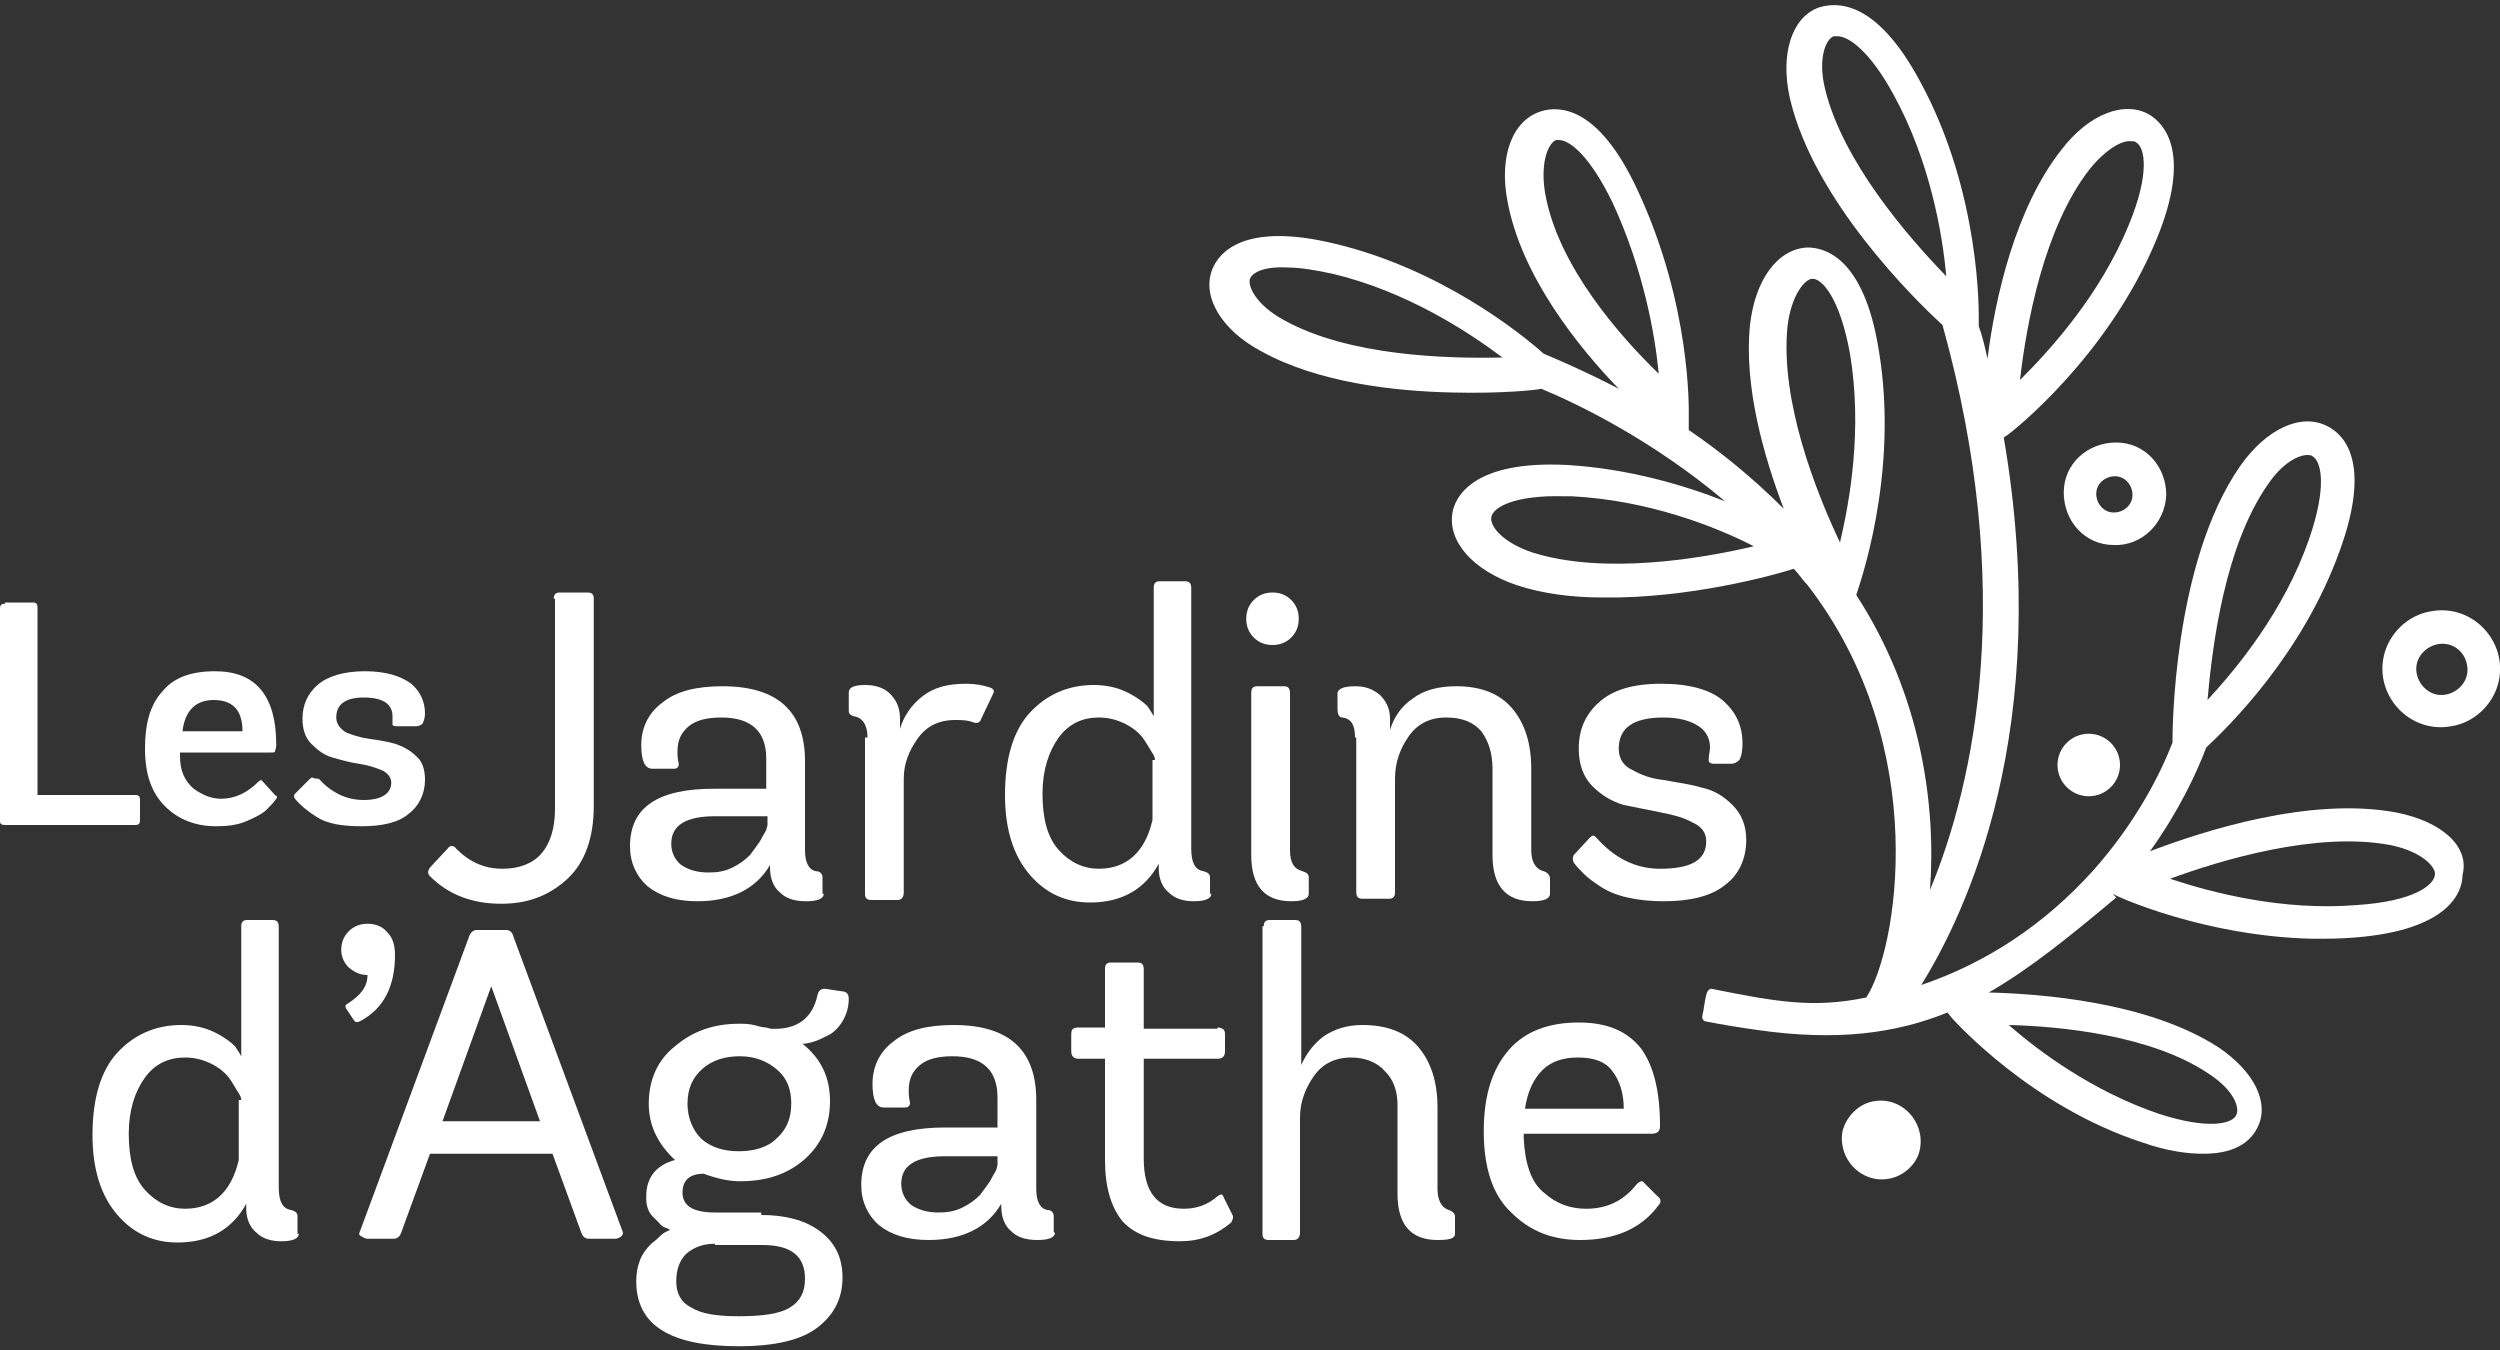
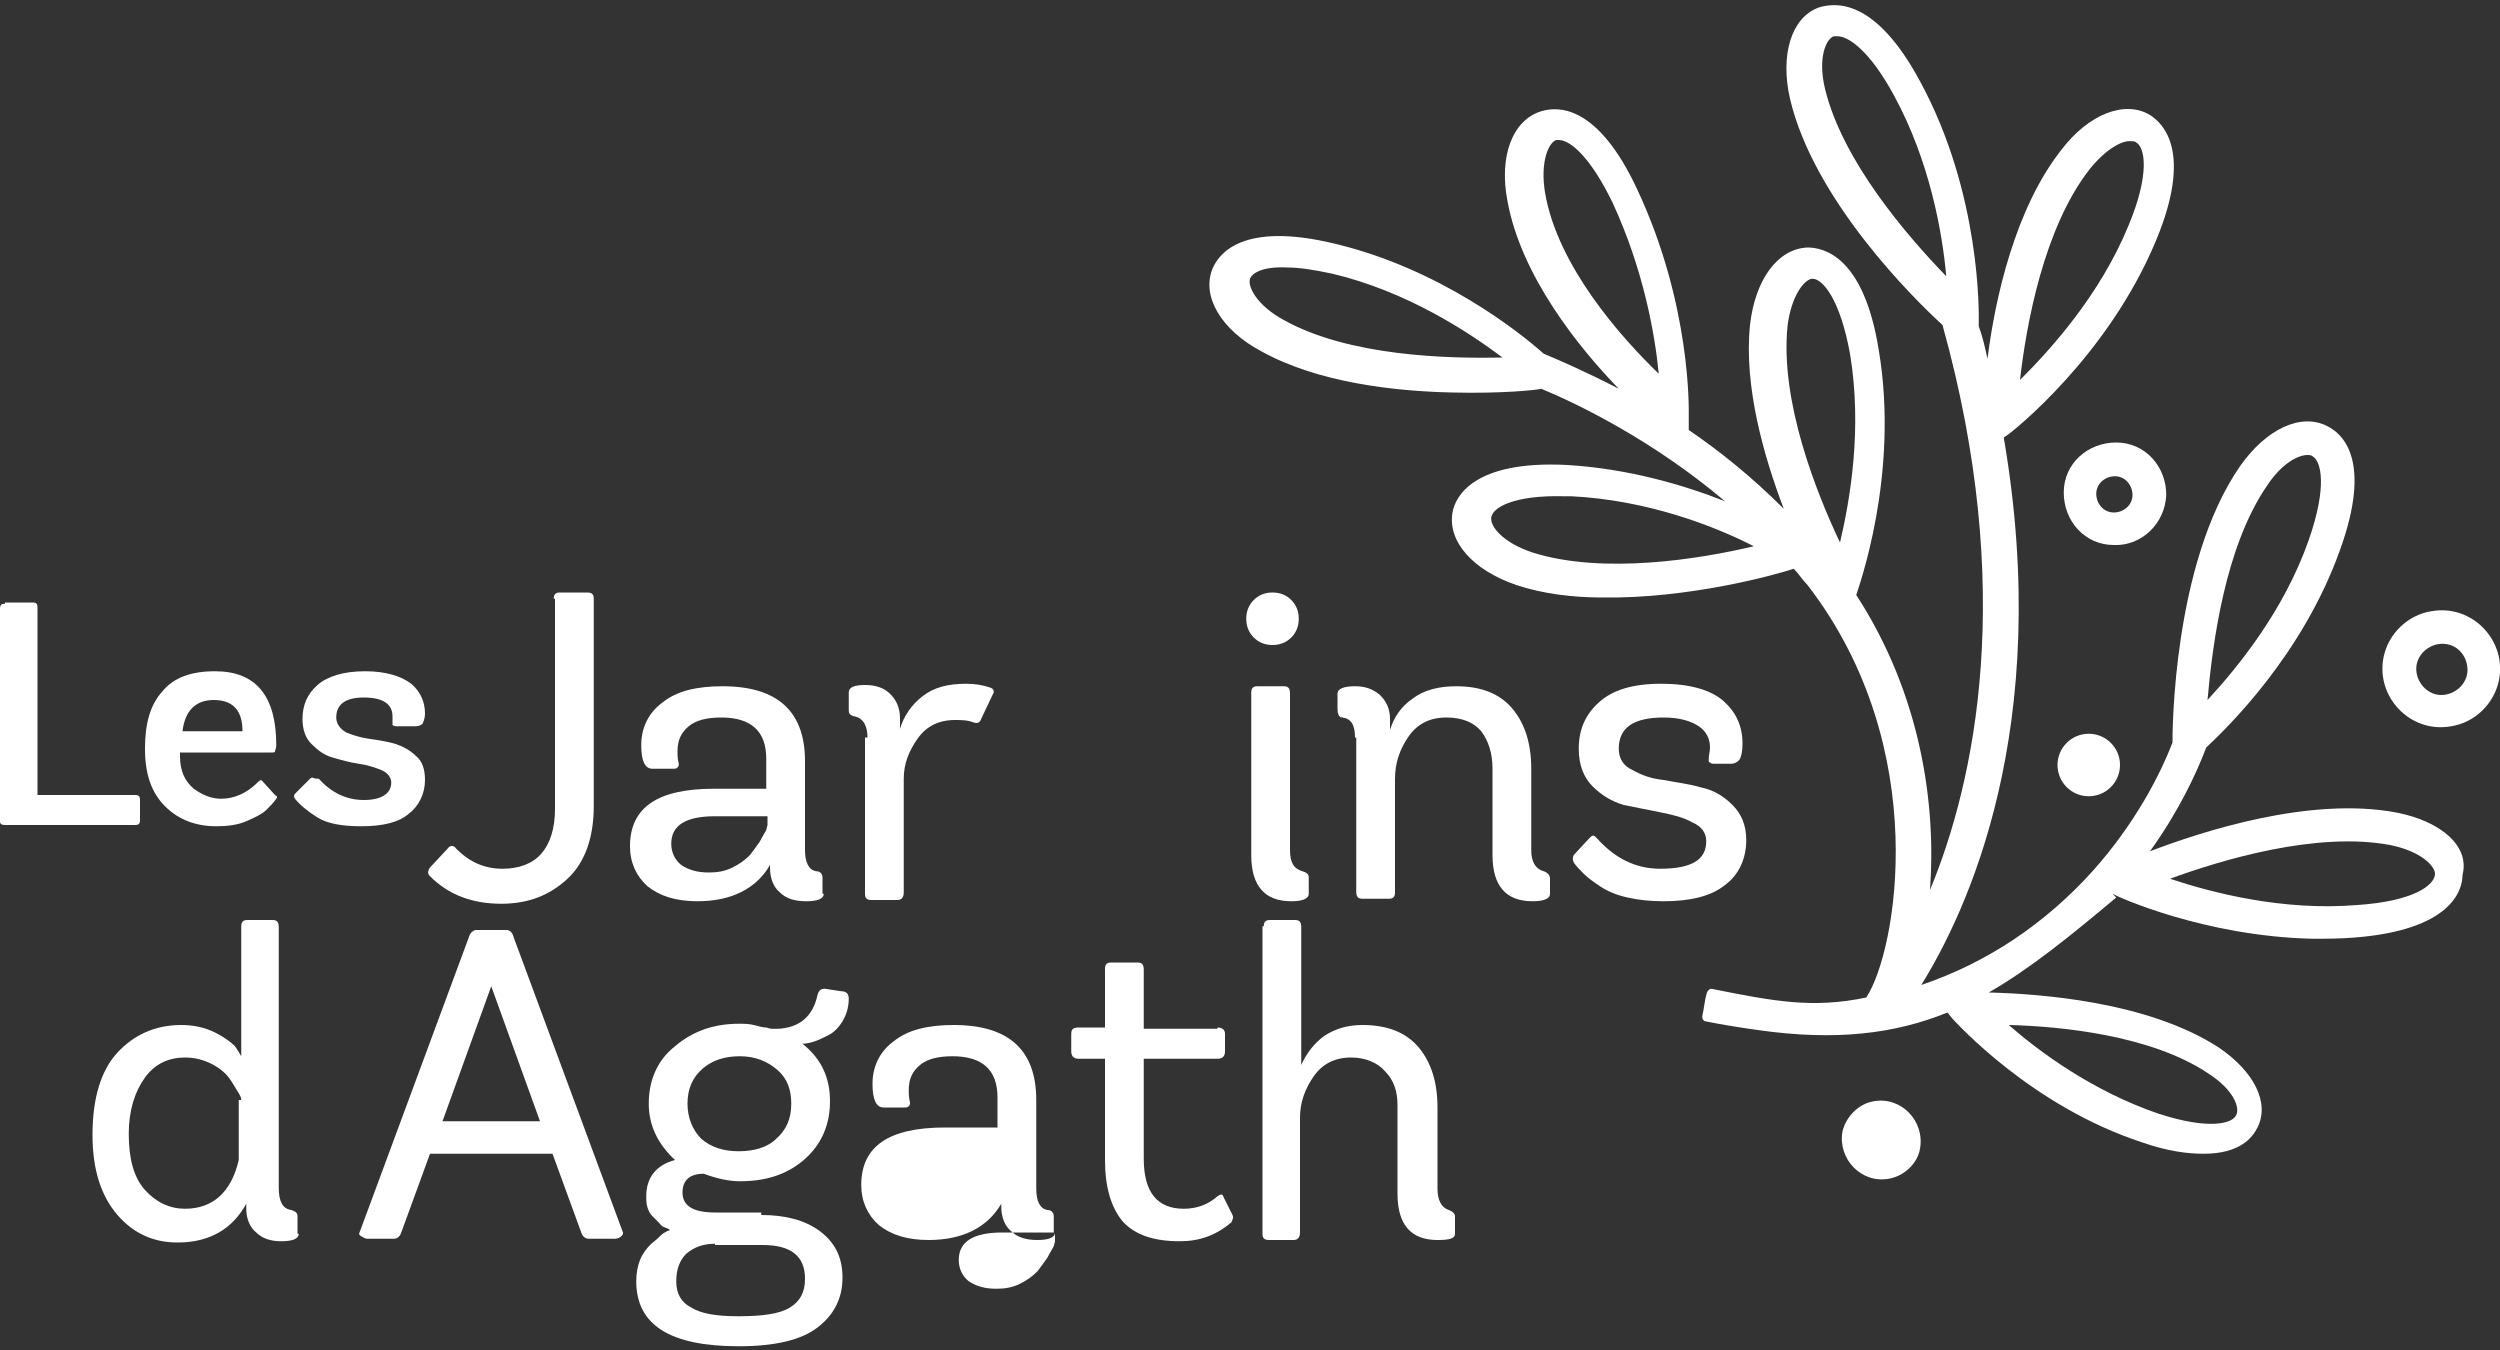
<svg xmlns="http://www.w3.org/2000/svg" version="1.1" id="Calque_1" x="0px" y="0px" viewBox="0 0 200 108" enable-background="new 0 0 200 108" xml:space="preserve">
  <rect x="0" y="0" width="200" height="108" fill="#333333" stroke="none" />
  <path fill="#FFFFFF" d="M191.7,65c-6.9-1.3-15.5,1.5-19.7,3.1c2.3-3.2,3.7-6.2,4.5-8.3c1.7-1.6,7.7-7.4,10.7-15.8  c2.6-7.2,0.2-9.3-1-9.9c-2.1-1.1-4.9,0.2-7,3.2c-5.4,7.8-5.4,21.4-5.4,22l0,0.1c-1,2.6-3,6.5-6.4,10.3c-3.8,4.2-8.4,7.3-13.7,9.1  c3.6-5.8,10.6-20.5,6.6-43.8l0.3-0.2c0.3-0.2,8-6.2,11.9-15.6c2.9-7,0.6-9.3-0.5-10c-2-1.2-4.9-0.1-7.1,2.8  c-3.7,4.7-5.3,11.9-5.9,16.7c-0.2-0.9-0.4-1.8-0.7-2.6l0-0.5c0-0.4,0.2-10.1-4.7-19.1c-3.6-6.7-6.8-6.3-8.1-5.9  c-2.2,0.8-3.1,3.8-2.3,7.3c1.9,8.1,9.9,16,12.2,18.1c5.9,21.2,2.6,36.5-1,45.2c0.5-6.8-0.7-15.6-5.9-23.6l0,0  c0.1-0.4,3.5-9.5,1.8-19.6c-1.2-7.5-4.4-8.2-5.7-8.2c-2.4,0.1-4.2,2.6-4.6,6.2c-0.5,4.9,1.1,10.5,2.7,14.7c-2.5-2.5-5.1-4.6-7.6-6.3  l0-1.2c0-0.4,0.2-8.8-4.1-18c-3.2-6.9-6.4-6.7-7.7-6.3c-2.3,0.7-3.4,3.6-2.7,7.2c1.1,6,5.7,11.7,8.9,15c-2.7-1.4-4.8-2.3-6-2.8  c-1.9-1.7-8.3-6.8-16.7-8.8c-7.4-1.8-9.3,0.8-9.8,2c-0.9,2.2,0.7,4.9,3.9,6.6c4.5,2.5,10.6,3.2,15.3,3.3c3.9,0.1,6.8-0.2,7.1-0.3  l0,0c2.9,1.2,8.9,4.1,14.7,9c-3.3-1.3-7.7-2.6-12.6-2.9c-7.6-0.4-9,2.6-9.2,3.8c-0.4,2.3,1.6,4.6,5.1,5.8c2.1,0.7,4.5,1,6.9,1  c6.9,0.1,13.8-1.8,15.3-2.3c0.4,0.4,0.7,0.9,1.1,1.3c10.1,13.1,7.1,29.4,4.7,33c-4.3,0.9-7.4,0.3-12.4-0.7c0,0-0.3,0-0.4,0.5  c-0.1,0.3-0.2,1.2-0.3,1.6c-0.1,0.4,0.2,0.5,0.2,0.5c1.5,0.3,2.8,0.5,4.2,0.7c6.3,0.9,11,0.3,15.2-1.4l0.4,0.5  c0.3,0.3,6.3,7,15.2,9.9c2,0.7,3.6,0.9,4.9,0.9c2.9,0,3.9-1.3,4.3-2.1c1-2-0.3-4.5-3.1-6.4c-5.7-3.7-14.4-4.3-18.4-4.4  c3.3-1.9,6.5-4.5,10.2-7.6l-0.3-0.3c0.3,0.2,7.3,3.4,16,3.6c1.1,0,2.2,0,3.4-0.1c7.6-0.6,8.6-3.7,8.6-5  C197.6,67.7,195.3,65.7,191.7,65z M181.4,38.8c1.2-1.8,2.5-2.4,3.2-2.4c0.1,0,0.3,0,0.4,0.1c0.7,0.4,1.2,2.4-0.3,6.7  c-2,5.7-5.7,10.2-8.1,12.8C177,51.5,178,43.7,181.4,38.8z M167.2,13.5c1.3-1.6,2.6-2.3,3.3-2.2c0.2,0,0.3,0,0.4,0.1  c0.7,0.4,1.1,2.5-0.6,6.6c-2.3,5.6-6.2,9.9-8.7,12.4C162.1,26,163.5,18.2,167.2,13.5z M146,7.1c-0.6-2.5,0.1-4,0.7-4.2  c0.1,0,0.2,0,0.3,0c0.9,0,2.6,1.2,4.5,4.7c2.9,5.3,3.9,11.1,4.2,14.5C152.6,18.9,147.4,12.9,146,7.1z M102.7,25.6  c-2.2-1.2-2.9-2.7-2.7-3.3c0.2-0.5,1.1-1,3-0.9c1,0,2.2,0.2,3.6,0.5c5.9,1.4,10.8,4.6,13.6,6.7C115.8,28.7,107.9,28.5,102.7,25.6z   M123.6,15.4c-0.4-2.5,0.3-4,0.9-4.2c0.1,0,0.1,0,0.2,0c0.9,0,2.5,1.3,4.3,5c2.5,5.4,3.4,10.6,3.7,13.7  C129.7,27,124.6,21.3,123.6,15.4z M122.6,44.2c-2.4-0.8-3.4-2.1-3.3-2.8c0.1-0.8,1.8-1.8,5.8-1.7c0.2,0,0.4,0,0.6,0  c6.1,0.3,11.5,2.4,14.6,4C136.1,44.7,128.3,46,122.6,44.2z M147.2,43.4c-1.9-4-4.8-11.3-4.2-17.3c0.3-2.5,1.4-3.8,2-3.8c0,0,0,0,0,0  c0.8,0,2.2,1.6,3,6C149,34.3,148,40,147.2,43.4z M176.7,85.9c2,1.3,2.5,2.7,2.2,3.3c-0.3,0.7-2.2,1.2-6.2-0.1c-5.3-1.8-9.6-5-12-7.1  C164.8,82.1,172.1,82.8,176.7,85.9z M188.6,72.4c-6,0.5-11.7-1-15-2.1c4.1-1.5,11.7-3.8,17.6-2.7c2.5,0.5,3.6,1.7,3.6,2.3  C194.8,70.8,193.1,72.1,188.6,72.4z" />
  <path fill="#FFFFFF" d="M169.1,43.6c-2.3,0-4-1.9-4-4.2c0-2.3,1.9-4,4.2-4c2.3,0,4,1.9,4,4.2C173.2,41.9,171.3,43.7,169.1,43.6z   M169.2,38.1c-0.8,0-1.5,0.6-1.5,1.4c0,0.8,0.6,1.5,1.4,1.5c0.8,0,1.5-0.6,1.5-1.4C170.6,38.8,170,38.1,169.2,38.1z" />
  <path fill="#FFFFFF" d="M196.1,58.1c-3.3,0.6-6.1-2.4-5.4-5.6c0.4-1.8,1.9-3.3,3.8-3.6c3.3-0.6,6.1,2.4,5.4,5.6  C199.5,56.3,198,57.8,196.1,58.1z M195.4,51.5c-1.1,0-2.1,0.9-2.1,2s0.9,2.1,2,2.1c1.1,0,2.1-0.9,2.1-2  C197.4,52.4,196.5,51.5,195.4,51.5z" />
  <path fill="#FFFFFF" d="M151.1,94.3c-2.2,0.4-4.1-1.6-3.7-3.8c0.3-1.2,1.3-2.2,2.5-2.4c2.2-0.4,4.1,1.6,3.7,3.8  C153.4,93.1,152.3,94.1,151.1,94.3z" />
  <circle fill="#FFFFFF" cx="167.1" cy="61.2" r="2.5" />
  <path fill="#FFFFFF" d="M0.4,48.3c-0.3,0-0.4,0.1-0.4,0.4v17C0,65.9,0.1,66,0.4,66h10.4c0.3,0,0.4-0.1,0.4-0.4V64  c0-0.3-0.1-0.4-0.4-0.4H3v-15c0-0.3-0.1-0.4-0.4-0.4H0.4z" />
  <path fill="#FFFFFF" d="M22,63.6L21,62.5c-0.1-0.1-0.1-0.1-0.1-0.1c0,0-0.1,0-0.3,0.2c-0.8,0.8-1.8,1.3-2.9,1.3  c-0.8,0-1.5-0.3-2.2-0.8c-0.7-0.6-1.1-1.4-1.1-2.6v-0.3h7.3c0.2,0,0.3,0,0.3-0.1c0-0.1,0.1-0.2,0.1-0.5c0-3.9-1.6-5.9-4.9-5.9  c-1.9,0-3.3,0.5-4.2,1.6c-1,1.1-1.4,2.6-1.4,4.6c0,2,0.5,3.5,1.6,4.6c1.1,1.1,2.5,1.6,4.1,1.6c0.9,0,1.7-0.1,2.4-0.4  c0.7-0.3,1.3-0.6,1.6-0.9c0.3-0.3,0.6-0.6,0.8-0.9C22.2,63.8,22.2,63.7,22,63.6z M17.1,56c1.5,0,2.3,0.8,2.3,2.5h-4.8  C14.8,56.8,15.7,56,17.1,56z" />
  <path fill="#FFFFFF" d="M25,62.2C25,62.2,25,62.2,25,62.2c-0.1,0-0.2,0.1-0.2,0.1l-1.2,1.2c-0.1,0.1-0.1,0.3,0,0.4  c0.4,0.5,1,1,1.8,1.5c0.8,0.5,2,0.7,3.5,0.7c1.7,0,3-0.3,3.8-1c0.8-0.6,1.3-1.6,1.3-2.7c0-0.8-0.2-1.5-0.7-1.9  c-0.5-0.5-1.1-0.8-1.7-1c-0.7-0.2-1.4-0.3-2.1-0.4c-0.7-0.1-1.3-0.3-1.8-0.5c-0.5-0.3-0.8-0.7-0.8-1.2c0-1.1,0.8-1.6,2.2-1.6  c1.5,0,2.3,0.5,2.3,1.5c0,0.1,0,0.2,0,0.3c0,0.1,0,0.2,0,0.3c0,0.1,0,0.1,0,0.1c0,0,0.1,0.1,0.3,0.1h1.6c0.2,0,0.4-0.1,0.5-0.2  c0.1-0.2,0.2-0.5,0.2-0.8c0-1-0.4-1.8-1.1-2.4c-0.8-0.6-2-1-3.7-1c-1.7,0-3,0.4-3.8,1.1c-0.8,0.7-1.2,1.6-1.2,2.7  c0,0.8,0.2,1.5,0.7,2c0.5,0.5,1,0.9,1.7,1.1c0.7,0.2,1.4,0.4,2.1,0.5c0.7,0.1,1.3,0.3,1.8,0.5c0.5,0.2,0.8,0.6,0.8,1  c0,0.9-0.8,1.4-2.2,1.4c-1.4,0-2.6-0.6-3.6-1.7C25.1,62.3,25,62.2,25,62.2z" />
  <path fill="#FFFFFF" d="M44.3,47.9c0-0.4,0.2-0.5,0.5-0.5H47c0.4,0,0.5,0.2,0.5,0.5v16.6c0,2.5-0.7,4.5-2.1,5.8s-3.1,2-5.3,2  c-2.3,0-4.2-0.7-5.7-2.2c-0.2-0.2-0.2-0.4,0-0.7l1.4-1.5c0.2-0.3,0.5-0.3,0.7,0c1.1,1.1,2.3,1.6,3.7,1.6c1.3,0,2.4-0.4,3.1-1.2  c0.7-0.8,1.1-2,1.1-3.6V47.9z" />
  <path fill="#FFFFFF" d="M65.9,71.5c0,0.4-0.5,0.6-1.4,0.6c-0.9,0-1.6-0.2-2.1-0.7c-0.5-0.4-0.8-1.1-0.8-2v-0.2  c-1.1,1.9-3.1,2.9-5.8,2.9c-1.7,0-3-0.4-4-1.2c-0.9-0.8-1.4-1.9-1.4-3.2c0-3.1,2.2-4.6,6.7-4.6h4.2v-2.4c0-2.2-1.2-3.3-3.6-3.3  c-1.1,0-2,0.2-2.6,0.7c-0.6,0.5-0.9,1.1-0.9,2c0,0.3,0,0.6,0.1,1c0,0.1,0,0.2-0.1,0.3c-0.1,0.1-0.2,0.1-0.4,0.1h-1.6  c-0.6,0-0.9-0.6-0.9-1.9c0-1.4,0.6-2.6,1.7-3.4c1.1-0.9,2.7-1.3,4.8-1.3c4.4,0,6.6,2,6.6,6v7.1c0,1,0.3,1.6,0.9,1.7  c0.3,0,0.5,0.2,0.5,0.5V71.5z M61.4,65.3h-4.2c-2.3,0-3.5,0.7-3.5,2.2c0,0.7,0.3,1.3,0.8,1.7c0.6,0.4,1.3,0.6,2.2,0.6  c0.7,0,1.3-0.1,1.9-0.4c0.6-0.3,1-0.6,1.4-1c0.3-0.4,0.6-0.8,0.8-1.1c0.2-0.4,0.4-0.7,0.5-0.9l0.1-0.4V65.3z" />
  <path fill="#FFFFFF" d="M69.4,59c0-1-0.4-1.6-1.1-1.7c-0.3-0.1-0.4-0.2-0.4-0.5v-1.4c0-0.4,0.4-0.6,1.3-0.6c0.8,0,1.5,0.2,2,0.7  s0.8,1.1,0.8,2v0.8c0.3-1,0.9-1.9,1.8-2.6c0.9-0.7,2-1,3.5-1c0.7,0,1.3,0.1,1.9,0.3c0.3,0.1,0.4,0.3,0.2,0.6l-0.9,1.9  c-0.1,0.3-0.3,0.4-0.6,0.3c-0.5-0.2-1-0.2-1.5-0.2c-1.3,0-2.3,0.5-3,1.5c-0.7,1-1.1,2-1.1,3.2v9.1c0,0.4-0.2,0.6-0.5,0.6h-2.1  c-0.4,0-0.5-0.2-0.5-0.5V59z" />
-   <path fill="#FFFFFF" d="M96.9,71.5c0,0.4-0.5,0.6-1.4,0.6c-0.8,0-1.5-0.2-2-0.7c-0.5-0.4-0.8-1.1-0.8-1.9v-0.4  c-1.1,2-2.9,3.1-5.5,3.1c-1.9,0-3.5-0.7-4.8-2.2c-1.3-1.5-2-3.6-2-6.4c0-3,0.7-5.2,2-6.6c1.3-1.4,3-2.2,5.1-2.2c1,0,1.9,0.2,2.7,0.6  c0.8,0.4,1.3,0.8,1.6,1.1c0.2,0.3,0.4,0.6,0.5,0.8V47c0-0.4,0.2-0.5,0.5-0.5h2c0.4,0,0.5,0.2,0.5,0.6v20.8c0,1.1,0.3,1.7,1,1.8  c0.3,0.1,0.5,0.2,0.5,0.5V71.5z M92.4,60.8c0-0.2-0.1-0.4-0.3-0.7s-0.4-0.7-0.7-1.1s-0.8-0.8-1.4-1.1c-0.6-0.3-1.3-0.5-2.1-0.5  c-1.3,0-2.4,0.5-3.2,1.6c-0.8,1.1-1.3,2.6-1.3,4.5c0,2,0.4,3.5,1.3,4.5c0.9,1,2,1.5,3.2,1.5c2.2,0,3.7-1.3,4.3-3.9V60.8z" />
  <path fill="#FFFFFF" d="M103.3,51c-0.4,0.4-0.9,0.6-1.5,0.6c-0.6,0-1.1-0.2-1.5-0.6c-0.4-0.4-0.6-0.9-0.6-1.5s0.2-1.1,0.6-1.5  c0.4-0.4,0.9-0.6,1.5-0.6c0.6,0,1.1,0.2,1.5,0.6c0.4,0.4,0.6,0.9,0.6,1.5S103.7,50.6,103.3,51z M104.7,71.5c0,0.4-0.5,0.6-1.4,0.6  c-2.1,0-3.2-1.2-3.2-3.7V55.4c0-0.4,0.2-0.5,0.5-0.5h2.1c0.4,0,0.5,0.2,0.5,0.6V68c0,1,0.3,1.5,1,1.7c0.3,0.1,0.5,0.2,0.5,0.5V71.5z  " />
  <path fill="#FFFFFF" d="M108.4,59c0-1-0.3-1.5-1-1.6c-0.3,0-0.4-0.3-0.4-0.7v-1.2c0-0.4,0.5-0.6,1.4-0.6c0.8,0,1.4,0.2,2,0.7  c0.5,0.5,0.8,1.1,0.8,1.9v0.9c0.3-1,0.9-1.9,1.8-2.5c0.9-0.7,2.1-1,3.5-1c2,0,3.5,0.6,4.5,1.8c1,1.2,1.5,2.8,1.5,4.8V68  c0,0.9,0.3,1.5,1,1.7c0.3,0.1,0.5,0.3,0.5,0.6v1.2c0,0.4-0.5,0.6-1.4,0.6c-2.1,0-3.2-1.2-3.2-3.7v-6.9c0-1.2-0.3-2.2-0.9-3  c-0.6-0.7-1.5-1.1-2.8-1.1c-1.3,0-2.3,0.5-3,1.5c-0.7,1-1.1,2.1-1.1,3.4v9.1c0,0.4-0.2,0.5-0.5,0.5h-2.1c-0.4,0-0.5-0.2-0.5-0.6V59z  " />
  <path fill="#FFFFFF" d="M137.2,61.1c-0.2,0-0.3,0-0.4-0.1c-0.1,0-0.1-0.1-0.1-0.1v-0.2c0-0.3,0.1-0.6,0.1-0.9c0-0.7-0.3-1.3-0.9-1.7  c-0.6-0.4-1.5-0.7-2.8-0.7c-2.4,0-3.6,0.8-3.6,2.5c0,0.8,0.4,1.4,1.1,1.7c0.7,0.4,1.5,0.7,2.5,0.8c1,0.2,2,0.3,3,0.6  c1,0.2,1.8,0.7,2.5,1.4c0.7,0.7,1.1,1.6,1.1,2.8c0,1.5-0.6,2.8-1.7,3.6c-1.1,0.9-2.8,1.3-4.9,1.3c-1.1,0-2-0.1-2.9-0.3  c-0.9-0.2-1.6-0.5-2.2-0.9c-0.6-0.4-1-0.7-1.3-1c-0.3-0.3-0.6-0.6-0.8-0.9c-0.1-0.2-0.1-0.4,0-0.6l1.3-1.4c0.2-0.2,0.3-0.2,0.5,0  c1.4,1.6,3.1,2.5,5.1,2.5c2.5,0,3.7-0.7,3.7-2.2c0-0.7-0.4-1.2-1.1-1.5c-0.7-0.4-1.5-0.6-2.5-0.8s-2-0.4-3-0.6  c-1-0.3-1.8-0.8-2.5-1.5c-0.7-0.7-1.1-1.7-1.1-3c0-1.5,0.5-2.7,1.6-3.7c1.1-1,2.7-1.5,5-1.5c2.3,0,4,0.5,5,1.4c1,0.9,1.5,2,1.5,3.4  c0,0.6-0.1,1-0.2,1.2c-0.1,0.2-0.4,0.4-0.7,0.4H137.2z" />
  <path fill="#FFFFFF" d="M23.9,98.7c0,0.4-0.5,0.6-1.4,0.6c-0.8,0-1.5-0.2-2-0.7c-0.5-0.4-0.8-1.1-0.8-1.9v-0.4  c-1.1,2-2.9,3.1-5.5,3.1c-1.9,0-3.5-0.7-4.8-2.2c-1.3-1.5-2-3.6-2-6.4c0-3,0.7-5.2,2-6.6c1.3-1.4,3-2.2,5.1-2.2c1,0,1.9,0.2,2.7,0.6  s1.3,0.8,1.6,1.1c0.2,0.3,0.4,0.6,0.5,0.8V74.1c0-0.4,0.2-0.5,0.5-0.5h2c0.4,0,0.5,0.2,0.5,0.6V95c0,1.1,0.3,1.7,1,1.8  c0.3,0.1,0.5,0.2,0.5,0.5V98.7z M19.3,88c0-0.2-0.1-0.4-0.3-0.7c-0.2-0.3-0.4-0.7-0.7-1.1c-0.3-0.4-0.8-0.8-1.4-1.1  c-0.6-0.3-1.3-0.5-2.1-0.5c-1.3,0-2.4,0.5-3.2,1.6c-0.8,1.1-1.3,2.6-1.3,4.5c0,2,0.4,3.5,1.3,4.5c0.9,1,2,1.5,3.2,1.5  c2.2,0,3.7-1.3,4.3-3.9V88z" />
-   <path fill="#FFFFFF" d="M27.9,74.5c0.4-0.4,0.9-0.6,1.5-0.6c0.6,0,1.2,0.2,1.6,0.7c0.4,0.4,0.6,1,0.6,1.8c0,2.5-0.9,4.3-2.8,5.3  c-0.2,0.1-0.4,0.1-0.5-0.1l-0.6-0.9c-0.1-0.2-0.1-0.3,0.1-0.4c1.1-0.7,1.6-1.4,1.6-2.3c-0.6,0-1-0.2-1.5-0.6  c-0.4-0.4-0.6-0.9-0.6-1.4C27.3,75.4,27.5,74.9,27.9,74.5z" />
  <path fill="#FFFFFF" d="M44.2,92.3h-9.8l-2.3,6.3c-0.1,0.3-0.3,0.5-0.6,0.5h-2.1c-0.2,0-0.3-0.1-0.5-0.2s-0.2-0.2-0.1-0.4l8.7-23.5  c0.1-0.4,0.4-0.6,0.6-0.6h2.4c0.3,0,0.5,0.2,0.6,0.6l8.7,23.5c0.1,0.2,0,0.3-0.1,0.4c-0.1,0.1-0.3,0.2-0.5,0.2h-2.1  c-0.3,0-0.5-0.2-0.6-0.5L44.2,92.3z M35.4,89.7h7.8l-3.9-10.8L35.4,89.7z" />
  <path fill="#FFFFFF" d="M60.9,97.2c1.9,0,3.5,0.4,4.7,1.3c1.2,0.9,1.8,2.1,1.8,3.7c0,1.7-0.7,3-2,4c-1.3,1-3.4,1.5-6.3,1.5  c-5.5,0-8.2-1.7-8.2-5.2c0-0.6,0.1-1.2,0.3-1.7c0.2-0.5,0.5-0.9,0.9-1.3c0.4-0.3,0.7-0.6,0.8-0.7c0.1-0.1,0.4-0.3,0.7-0.4  c0,0-0.1-0.1-0.4-0.2s-0.4-0.3-0.5-0.4c-0.1-0.1-0.3-0.3-0.5-0.5c-0.2-0.2-0.3-0.4-0.4-0.7c-0.1-0.3-0.1-0.6-0.1-0.9  c0-1.5,0.8-2.5,2.3-2.9c-1.4-1.3-2.1-2.8-2.1-4.5c0-1.9,0.7-3.5,2.1-4.6c1.4-1.2,3.1-1.8,5.1-1.8c0.4,0,0.8,0,1.2,0.1  c0.4,0.1,0.7,0.2,1,0.2c0.3,0.1,0.4,0.1,0.4,0.1c2,0.1,3.3-0.8,3.7-2.7c0.1-0.4,0.3-0.5,0.6-0.5l1.3,0.2c0.4,0,0.6,0.2,0.6,0.6  c0,0.7-0.2,1.3-0.5,1.8c-0.3,0.5-0.7,0.9-1.1,1.1c-0.4,0.2-0.8,0.4-1.1,0.5c-0.3,0.1-0.7,0.2-1,0.2c1.5,1.2,2.2,2.7,2.2,4.6  c0,1.9-0.7,3.5-2.1,4.7c-1.4,1.2-3.1,1.7-5.1,1.7c-0.9,0-1.8-0.2-2.9-0.6c-1.1,0-1.7,0.5-1.7,1.5c0,1.1,0.9,1.6,2.6,1.6H60.9z   M57.2,99.5c-1,0-1.7,0.3-2.3,0.8c-0.5,0.5-0.8,1.2-0.8,2.2c0,1,0.4,1.7,1.2,2.1c0.8,0.5,2,0.7,3.8,0.7c1.9,0,3.3-0.2,4.1-0.7  c0.8-0.5,1.2-1.2,1.2-2.3c0-1.8-1.1-2.7-3.4-2.7H57.2z M62.2,85.6c-0.8-0.7-1.8-1.1-3-1.1c-1.2,0-2.2,0.3-3,1  c-0.8,0.7-1.2,1.6-1.2,2.8c0,1.1,0.4,2.1,1.1,2.8c0.8,0.7,1.8,1,3,1c1.2,0,2.3-0.3,3-1c0.8-0.7,1.2-1.6,1.2-2.8  C63.3,87.2,63,86.3,62.2,85.6z" />
-   <path fill="#FFFFFF" d="M84.4,98.6c0,0.4-0.5,0.6-1.4,0.6c-0.9,0-1.6-0.2-2.1-0.7c-0.5-0.4-0.8-1.1-0.8-2v-0.2  c-1.1,1.9-3.1,2.9-5.8,2.9c-1.7,0-3-0.4-4-1.2c-0.9-0.8-1.4-1.9-1.4-3.2c0-3.1,2.2-4.6,6.7-4.6h4.2v-2.4c0-2.2-1.2-3.3-3.6-3.3  c-1.1,0-2,0.2-2.6,0.7c-0.6,0.5-0.9,1.1-0.9,2c0,0.3,0,0.6,0.1,1c0,0.1,0,0.2-0.1,0.3c-0.1,0.1-0.2,0.1-0.4,0.1h-1.6  c-0.6,0-0.9-0.6-0.9-1.9c0-1.4,0.6-2.6,1.7-3.4c1.1-0.9,2.7-1.3,4.8-1.3c4.4,0,6.6,2,6.6,6v7.1c0,1,0.3,1.6,0.9,1.7  c0.3,0,0.5,0.2,0.5,0.5V98.6z M79.8,92.5h-4.2c-2.3,0-3.5,0.7-3.5,2.2c0,0.7,0.3,1.3,0.8,1.7c0.6,0.4,1.3,0.6,2.2,0.6  c0.7,0,1.3-0.1,1.9-0.4c0.6-0.3,1-0.6,1.4-1c0.3-0.4,0.6-0.8,0.8-1.1c0.2-0.4,0.4-0.7,0.5-0.9l0.1-0.4V92.5z" />
+   <path fill="#FFFFFF" d="M84.4,98.6c0,0.4-0.5,0.6-1.4,0.6c-0.9,0-1.6-0.2-2.1-0.7c-0.5-0.4-0.8-1.1-0.8-2v-0.2  c-1.1,1.9-3.1,2.9-5.8,2.9c-1.7,0-3-0.4-4-1.2c-0.9-0.8-1.4-1.9-1.4-3.2c0-3.1,2.2-4.6,6.7-4.6h4.2v-2.4c0-2.2-1.2-3.3-3.6-3.3  c-1.1,0-2,0.2-2.6,0.7c-0.6,0.5-0.9,1.1-0.9,2c0,0.3,0,0.6,0.1,1c0,0.1,0,0.2-0.1,0.3c-0.1,0.1-0.2,0.1-0.4,0.1h-1.6  c-0.6,0-0.9-0.6-0.9-1.9c0-1.4,0.6-2.6,1.7-3.4c1.1-0.9,2.7-1.3,4.8-1.3c4.4,0,6.6,2,6.6,6v7.1c0,1,0.3,1.6,0.9,1.7  c0.3,0,0.5,0.2,0.5,0.5V98.6z h-4.2c-2.3,0-3.5,0.7-3.5,2.2c0,0.7,0.3,1.3,0.8,1.7c0.6,0.4,1.3,0.6,2.2,0.6  c0.7,0,1.3-0.1,1.9-0.4c0.6-0.3,1-0.6,1.4-1c0.3-0.4,0.6-0.8,0.8-1.1c0.2-0.4,0.4-0.7,0.5-0.9l0.1-0.4V92.5z" />
  <path fill="#FFFFFF" d="M97.4,82.2c0.4,0,0.6,0.2,0.6,0.5v1.4c0,0.4-0.2,0.6-0.6,0.6h-5.9v8c0,2.7,1.1,4,3.2,4c1,0,1.9-0.3,2.7-1  c0.3-0.2,0.4-0.2,0.5,0.1l0.7,1.4c0.1,0.2,0,0.4-0.1,0.6c-1.2,1-2.5,1.5-4.1,1.5c-2.1,0-3.6-0.5-4.6-1.6c-0.9-1.1-1.4-2.7-1.4-4.9  v-8.1h-2.1c-0.4,0-0.6-0.2-0.6-0.6v-1.4c0-0.4,0.2-0.5,0.6-0.5h2.1v-4.7c0-0.4,0.2-0.5,0.5-0.5H91c0.4,0,0.5,0.2,0.5,0.6v4.7H97.4z" />
  <path fill="#FFFFFF" d="M101.1,74.1c0-0.4,0.2-0.5,0.5-0.5h2c0.4,0,0.5,0.2,0.5,0.6v11c0.4-0.9,1-1.7,1.8-2.3  c0.9-0.6,1.9-0.9,3.1-0.9c2,0,3.5,0.6,4.5,1.8c1,1.2,1.5,2.8,1.5,4.8v6.5c0,0.9,0.3,1.5,0.9,1.7c0.3,0.1,0.5,0.3,0.5,0.5v1.4  c0,0.4-0.5,0.5-1.4,0.5c-2.1,0-3.2-1.2-3.2-3.7v-7.1c0-1.1-0.3-2-1-2.7c-0.6-0.7-1.6-1.1-2.7-1.1c-1.3,0-2.3,0.5-3,1.5  c-0.7,1-1.1,2.1-1.1,3.3v9.2c0,0.4-0.2,0.6-0.5,0.6h-2c-0.4,0-0.5-0.2-0.5-0.5V74.1z" />
-   <path fill="#FFFFFF" d="M121.9,90.8v0.3c0.1,2,0.6,3.5,1.6,4.3c1,0.9,2.1,1.3,3.4,1.3c1.6,0,2.9-0.6,3.9-1.8  c0.3-0.4,0.6-0.5,0.7-0.3l1.1,1.1c0.3,0.2,0.3,0.5,0.1,0.7c-1.4,1.9-3.5,2.8-6.3,2.8c-2.2,0-4-0.7-5.5-2.2c-1.5-1.4-2.2-3.6-2.2-6.5  c0-2.9,0.7-5,2-6.5c1.3-1.5,3.2-2.2,5.6-2.2c2.3,0,3.9,0.7,5,2.1c1,1.4,1.5,3.4,1.5,6.2c0,0.4-0.2,0.6-0.7,0.6H121.9z M129.9,88.7  c0-1.2-0.3-2.2-0.9-3c-0.6-0.8-1.5-1.1-2.8-1.1c-1.1,0-2.1,0.3-2.8,1s-1.2,1.7-1.4,3.1H129.9z" />
</svg>